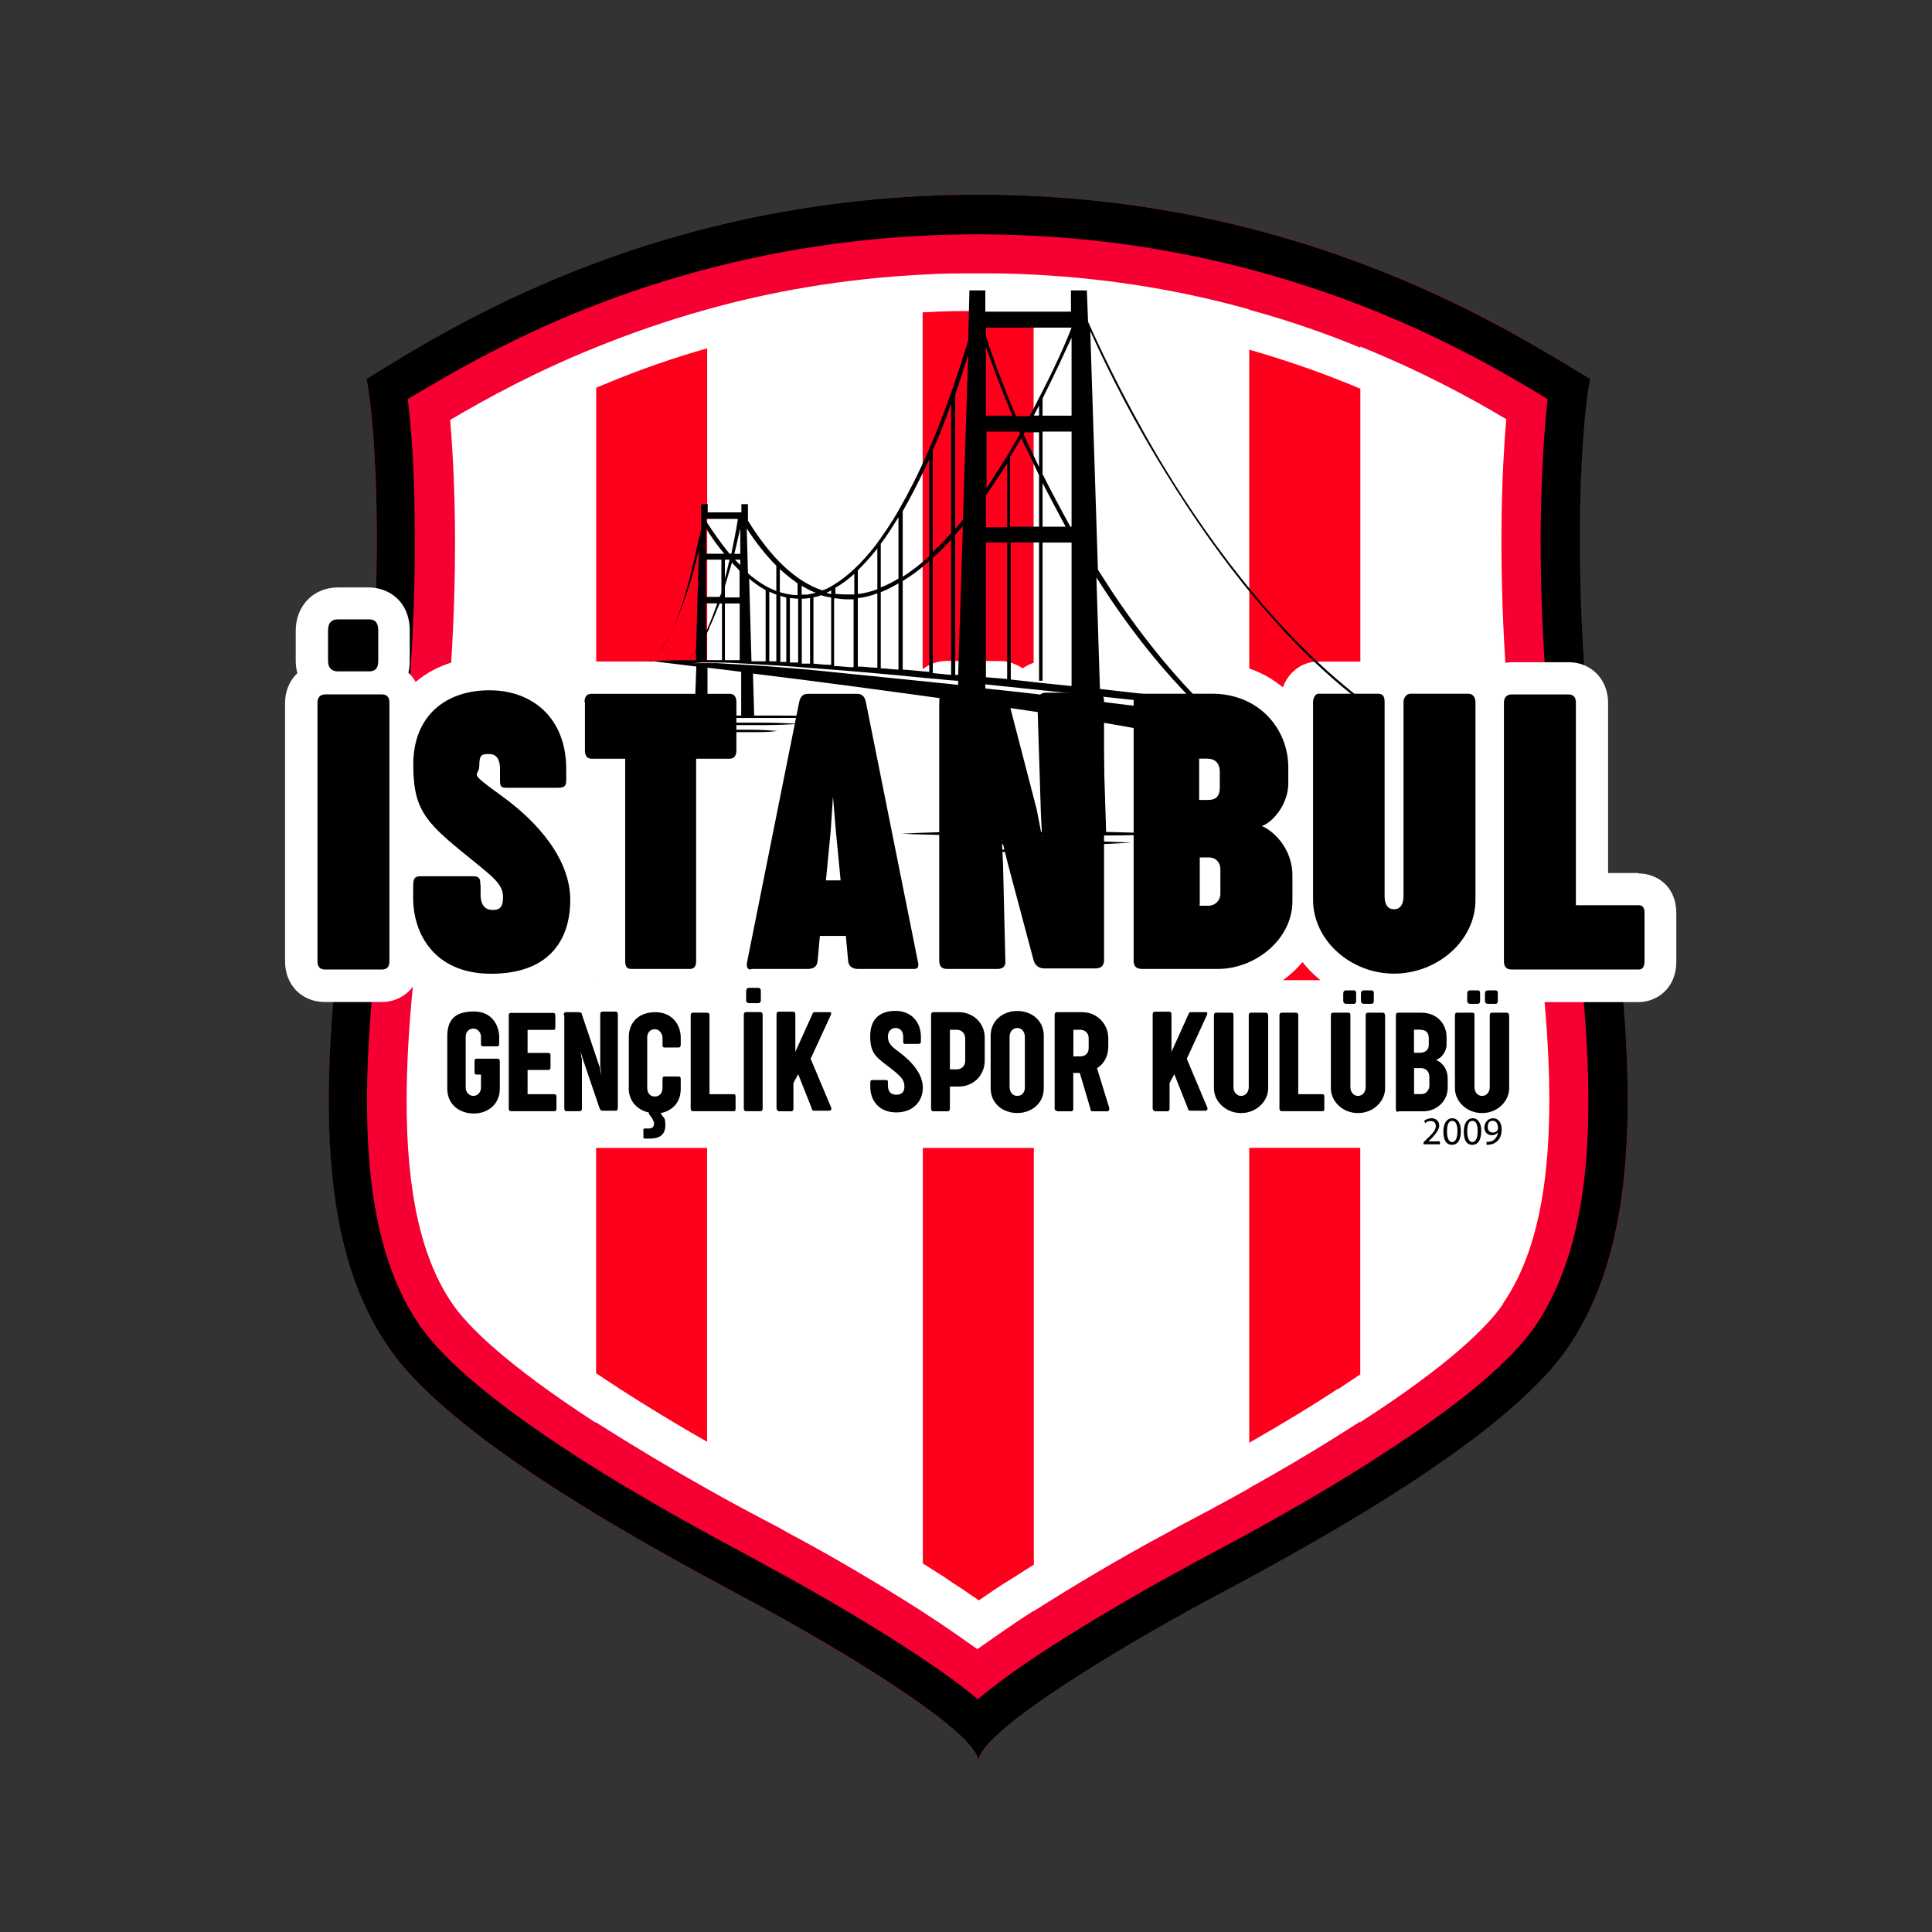
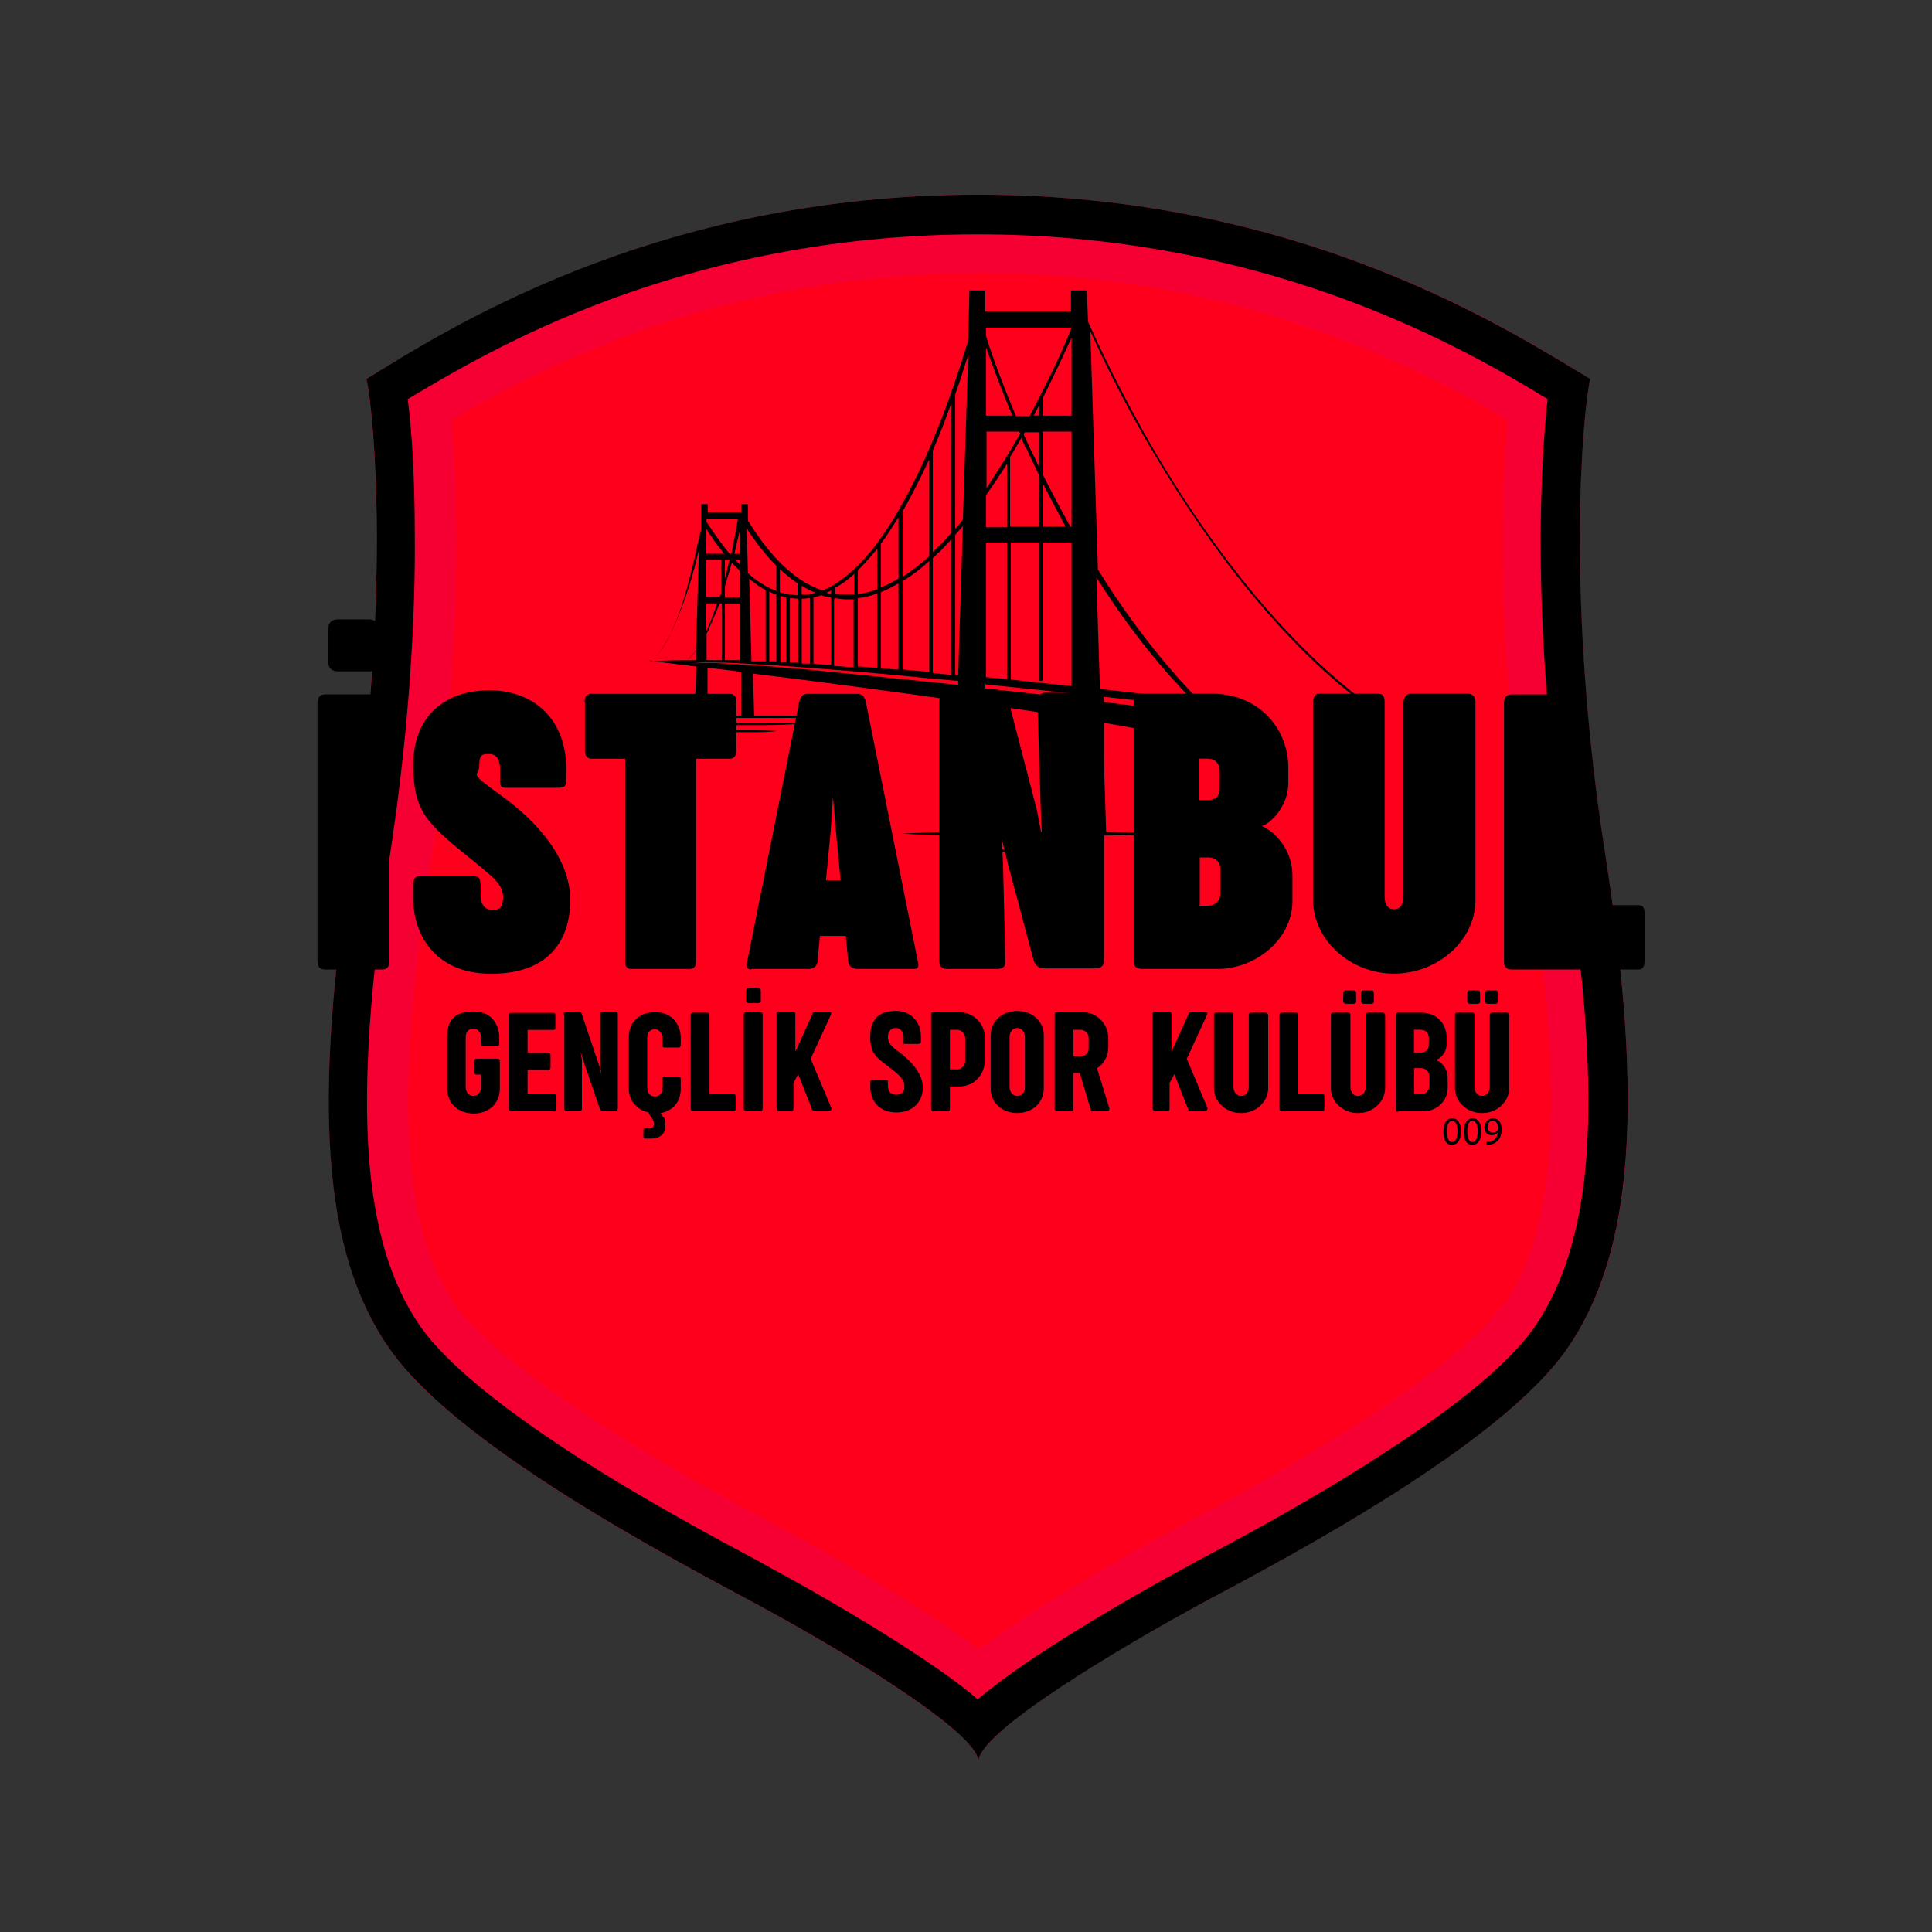
<svg xmlns="http://www.w3.org/2000/svg" id="katman_1" version="1.1" viewBox="0 0 1920 1920" width="1500" height="1500">
  <rect x="0" y="0" width="1920" height="1920" fill="#333333" stroke="none" />
  <SCRIPT id="allow-copy_script" />
  <defs>
    <style>
      .st0 {
        fill: #fff;
      }

      .st1 {
        fill: none;
      }

      .st2 {
        clip-path: url(#clippath-1);
      }

      .st3 {
        isolation: isolate;
      }

      .st4 {
        fill: #f60033;
      }

      .st5 {
        fill: #ff001c;
      }

      .st6 {
        clip-path: url(#clippath);
      }
    </style>
    <clipPath id="clippath">
      <rect class="st1" x="618.9" y="710.6" width="216.6" height="7.6" />
    </clipPath>
    <clipPath id="clippath-1">
      <rect class="st1" x="960.4" y="843.2" width="140.8" height="3.5" />
    </clipPath>
  </defs>
  <path class="st4" d="M972.2,193.5c325.1,0,534,138.5,608,183.1-8.2,37-24.1,222.4,14.7,470.7,38.7,248.2,29.3,397.3-37.6,493-66.3,95.7-275.8,206-359.7,251.2-84.5,45.2-225.4,129.7-225.4,159,0-29.3-140.8-113.3-225.4-159-84.5-45.2-293.4-155.5-359.8-251.2-66.3-95.7-76.3-244.7-37.6-493,38.7-248.2,22.9-433.7,14.7-470.7,73.9-44,282.9-183.1,608-183.1h0Z" />
  <path class="st5" d="M1493.9,1295.7c-14.7,21.1-51.6,59.3-142,117.4-.6,0-1.2.6-1.8,1.2-37,23.5-74.5,45.8-108,64.6-27,15.3-51.6,28.2-71.6,38.7l-9.4,5.3c-46.4,24.6-94.5,53.4-133.2,78.1-5.9,3.5-11.7,7.6-17,11.2-14.1,9.4-26.4,18.2-38.1,26.4-11.7-8.2-24.1-17-38.1-26.4-5.3-3.5-11.2-7.6-17-11.2-38.7-24.6-87.4-53.4-133.2-78.1l-9.4-5.3c-20-10.6-44.6-24.1-71.6-38.7-34-18.8-71.6-41.1-108-64.6-.6,0-1.2-.6-1.8-1.2-90.4-58.7-127.4-96.2-142-117.4-52.2-75.1-59.9-210.1-24.1-436.6,31.7-202.5,28.2-359.8,21.1-441.9,35.8-21.1,84.5-47.5,145-72.2,32.9-13.5,69.8-26.4,110.3-37.6,62.8-17,134.4-30.5,214.2-34.6,18.2-1.2,36.4-1.8,55.2-1.8s37,0,55.2,1.8c79.8,4.1,151.4,17,214.2,34.6,40.5,11.2,76.9,24.1,110.3,37.6,61,24.6,109.7,51.1,145,72.2-7,82.2-10.6,240,21.1,441.9,35.8,226.5,28.2,360.9-24.1,436.6h-1.2Z" />
  <path d="M972.2,232.9c127.4,0,250.6,22.3,367.4,65.7,89.8,33.5,156.1,72.2,198.4,98-3.5,31.1-6.5,78.6-7,136.2,0,71.6,4.1,184.9,25.2,320.4,19.4,123.2,25.8,219.5,20.5,294.6-5.3,72.2-22.3,127.9-51.1,170.2-24.6,35.8-76.9,79.2-154.9,129.1-66.9,43.4-139.1,82.2-182.5,105l-9.4,5.3c-52.2,28.2-107.4,61-147.3,87.4-25.8,17-45.2,31.7-59.9,44-14.1-12.3-33.5-26.4-59.9-44-39.9-26.4-95.1-59.3-147.3-87.4l-9.4-5.3c-42.8-22.9-115-61.6-182.5-105-78.1-50.5-130.3-93.9-154.9-129.1-29.3-42.3-45.8-97.4-51.1-170.2-5.3-75.1,1.2-172,20.5-294.6,21.1-136.2,25.8-249.4,25.2-320.4,0-57.5-2.9-105-7-136.2,42.3-25.2,108.6-64.6,198.4-98,116.8-43.4,240.6-65.7,367.4-65.7M972.2,193.5c-325.1,0-534.6,138.5-608,183.1,8.2,37,24.1,222.4-14.7,470.7-38.7,248.2-29.3,397.3,37.6,493,66.3,95.7,275.8,206,359.8,251.2,84.5,45.2,225.4,129.7,225.4,159,0-29.3,140.8-113.3,225.4-159,84.5-45.2,293.4-155.5,359.7-251.2,66.3-95.7,76.3-244.7,37.6-493-38.7-248.2-22.9-433.7-14.7-470.7-73.9-44-282.9-183.1-608-183.1h0Z" />
  <g>
    <path class="st0" d="M971,271.6c.2,0,.3,0,.5,0s.5,0,.7,0h-1.2Z" />
-     <path class="st0" d="M1628.3,867.6h-30.2v-169.3c0-22.9-16.8-40.2-39-40.2h-56.3c-2.3,0-4.6.2-6.8.6-6.7-106.1-3.6-189.5.9-242.1-35.2-21.1-83.9-47.5-145-72.2v1.1c-.4-.2-.8-.3-1.2-.5-32.5-13.4-69.1-26.2-109.2-37.2v-.3h0c-62.8-17.6-134.4-30.5-214.2-34.6h0c-.4,0-.8,0-1.2,0-18-1.2-36.1-1.2-54.7-1.2-18.5,0-36.5,0-54.5,1.2-79.8,4.1-151.4,17-214.2,34.6-40.5,11.2-76.9,24.1-110.3,37.6-61,24.6-109.2,51.1-145,72.2,0,.2,0,.4,0,.6,0,0,0,0,0,0,2.6,30.8,4.8,72,4.8,122.3,0,35.2-1.1,74.8-3.8,118.3-13.4,4.2-25.3,10.7-35.3,19.2-1.9-3.4-4.4-6.5-7.2-9.2.9-3.7,1.3-7.6,1.3-11.7v-29.9c0-29.6-21.1-43.1-40.8-43.1h-30.5c-24.3,0-42,18.1-42,43.1v29.9c0,4.3.6,8.3,1.6,12.2-7.6,7.2-12.2,17.6-12.2,29.5v257.1c0,23.3,16.7,40.2,39.6,40.2h56.3c13,0,24.1-5.9,31.1-15.3-4.1,41.2-6.1,78.5-6.2,112.2-.2,93.5,15.1,159.3,46.1,203.9,14.7,21.1,51.6,58.7,142,117.4v-.6c.6,0,1.2.6,1.8,1.2,37,23.5,74.5,45.8,108,64.6,27,15.3,51.6,28.2,71.6,38.7l9.4,5.3c46.4,24.6,94.5,53.4,133.2,78.1,5.9,4.1,11.7,7.6,17,11.2,14.1,9.4,26.4,18.2,38.1,26.4,11.7-8.2,24.1-17,38.1-26.4,5.3-3.5,11.2-7.6,17-11.2.2-.1.4-.2.6-.4v.4c38.7-24.6,86.9-53.4,133.2-78.1l9.4-5.3c20-10.6,44.6-23.5,71.6-38.7v-.3c33.9-18.7,71.2-40.9,107.4-64.2.6,0,1.2-.6,1.8-1.2.4-.3.8-.5,1.2-.8v.8c90.4-58.1,127.4-96.2,142-117.4v-.6c40.7-59,54.3-153.6,41.4-299.6h93c18.8,0,37.9-13.8,37.9-40.2v-48.1c0-27.2-19.6-39.6-37.9-39.6ZM592.5,973.7c0,.1.1.3.2.4h-.2v-.4ZM1337.2,380.2c5,2,9.9,4.1,14.7,6.1v271.2h-42.3c-15.8,0-29.3,10.6-34.7,25.6-9.7-8.1-21-14.5-33.4-18.8v-316.8c32.3,9.3,64.4,20.1,95.7,32.8ZM1312.3,974.1h-37.3c7.2-5.2,13.7-11.2,19.4-18,5.2,6.6,11.2,12.7,17.9,18ZM919.9,310.3c17.6-1.2,35.2-1.2,52.8-1.2l-.6,1.2c17.6,0,35.2,0,52.8,1.2.8,0,1.6,0,2.3.1v347.1c-3.9,1.3-7.6,3.1-10.9,5.5-5.6-3.8-12.1-6.3-19.2-7.2l-55.6-.2c-9.5,0-18,3-24.6,8.3v-354.7c1,0,2-.1,2.9-.2ZM607.7,379c31-12.6,63-23.8,95.1-32.8v311.2h-110.3v-272.1c5-2.1,10.1-4.2,15.3-6.3ZM615.9,1380.2h-.6c0-.6-.6-.6-1.2-1.2-7.7-5-14.9-9.7-21.7-14.3v-223.9h110.3v292c-32.3-18.3-60.8-35.9-86.9-52.6ZM1006.8,1568c-6.5,4.1-12.3,7.6-17.6,11.2-5.9,4.1-11.2,7.6-16.4,11.2-5.3-3.5-10.6-7-16.4-11.2-5.3-3.5-11.2-7-17.6-11.7-7-4.5-14.2-9.1-21.7-13.8v-412.9h110.3v414.2c-7.1,4.4-13.9,8.7-20.5,13ZM1331.3,1379.6s-.6.6-1.2.6h-.6c-26.3,17.4-55.2,34.8-88,53.6v-293.1h110.3v225.2c-6.5,4.4-13.3,8.9-20.5,13.6Z" />
  </g>
  <g>
    <path d="M478,1066.8v14.1c0,4.7-3.5,8.2-7.6,8.2s-7.6-3.5-7.6-8.2v-50.5c0-4.7,2.9-8.2,7.6-8.2s7.6,4.1,7.6,8.2v6.5c0,1.8,0,2.9,2.3,2.9h13.5c1.8,0,2.3-.6,2.3-2.9v-6.5c0-8.8-5.3-25.2-25.2-25.2s-26.4,9.4-26.4,24.6v52.2c0,15.8,12.3,24.6,26.4,24.6s25.8-9.4,25.8-24.6v-27c0-1.8-.6-2.9-2.3-2.9h-20.5c-1.8,0-2.3.6-2.3,2.3v11.2c0,1.8.6,2.3,2.3,2.3h5.3l-1.2-1.2Z" />
    <path d="M505.6,1008.7v92.7c0,1.8.6,2.9,2.3,2.9h42.8c1.2,0,2.3-.6,2.3-2.3v-12.3c0-1.8-1.2-2.3-2.3-2.3h-26.4v-24.1h20.5c1.2,0,2.3-.6,2.3-2.3v-12.3c0-1.8-1.2-2.3-2.3-2.3h-20.5v-22.9h25.8c1.2,0,1.8-.6,1.8-2.3v-11.7c0-1.8-.6-2.9-1.8-2.9h-42.3c-1.8,0-2.3,1.2-2.3,2.9v-.6Z" />
    <path d="M560.8,1008.7v92.7c0,1.8.6,2.9,2.3,2.9h12.9c1.8,0,2.3-1.2,2.3-2.9v-49.3c-.6,0-1.2-7-1.2-7l1.8,6.5,17,49.9c.6,1.8,1.8,2.3,2.9,2.3h12.9c1.8,0,2.3-1.2,2.3-2.9v-92.7c0-2.3-1.2-2.9-2.3-2.9h-12.9c-1.8,0-2.3,1.2-2.3,2.9v52.8c.6,0,1.2,7.6,1.2,7.6l-1.8-8.2-17.6-52.2c0-1.8-1.8-2.3-2.9-2.3h-12.9c-1.8,0-2.3,1.2-2.3,2.9h.6Z" />
    <path d="M624.8,1081.5c0,12.9,8.8,21.7,20,24.1v1.2l2.9,4.1c1.2,1.8,2.3,4.1,2.3,5.9,0,2.9-1.8,4.7-5.3,4.7h-3.5c-1.2,0-1.8,0-1.8,1.2v7c0,1.2,0,1.8,1.8,1.8h5.3c8.2,0,14.7-3.5,14.7-12.9s-1.8-7-3.5-10.6l-1.2-1.8c11.7-2.3,20-10.6,20-24.1v-9.4c0-2.3-.6-2.9-2.3-2.9h-13.5c-1.8,0-2.3.6-2.3,2.9v8.2c0,4.7-2.3,8.8-7.6,8.8s-7.6-4.1-7.6-8.8v-49.9c0-4.7,2.9-8.2,7.6-8.2s7.6,4.7,7.6,8.8v6.5c0,1.8,0,2.9,2.3,2.9h13.5c1.8,0,2.3-1.2,2.3-2.9v-7c0-12.3-8.2-25.2-25.2-25.2s-26.4,10.6-26.4,24.6v52.2-1.2Z" />
    <path d="M686.4,1101.4c0,1.8.6,2.9,2.3,2.9h40.5c1.2,0,1.8-.6,1.8-2.3v-12.3c0-1.8-.6-2.3-1.8-2.3h-24.1v-78.1c0-1.8-.6-2.9-2.3-2.9h-14.1c-1.8,0-2.3,1.2-2.3,2.9v92.7-.6Z" />
    <path d="M739.2,1101.4c0,1.8.6,2.9,2.3,2.9h14.1c1.8,0,2.3-1.2,2.3-2.9v-92.7c0-1.8-.6-2.9-2.3-2.9h-14.1c-1.8,0-2.3,1.2-2.3,2.9v92.7ZM741.5,994c0,2.3,1.8,2.9,2.9,2.9h8.8c1.8,0,2.9-.6,2.9-2.9v-8.8c0-2.3-.6-3.5-2.9-3.5h-8.8c-2.3,0-2.9,1.8-2.9,3.5v8.8Z" />
    <path d="M772.1,1104.4h14.1c1.8,0,2.3-1.2,2.3-2.9v-25.2l4.7-8.8,13.5,34c0,1.8,1.2,2.3,2.9,2.3h14.7c1.2,0,2.3-1.2,1.8-2.9l-20.5-48.7,20-43.4c.6-1.2.6-2.9-.6-2.9h-14.7c-1.8,0-2.3,0-2.9,1.8l-17,37.6v-37c0-1.8-.6-2.9-2.3-2.9h-14.1c-1.8,0-2.3,1.2-2.3,2.9v92.7c0,1.8.6,2.9,2.3,2.9l-1.8.6Z" />
    <path d="M882.4,1076.2c0-2.3,0-2.9-2.3-2.9h-12.9c-2.3,0-2.3,1.2-2.3,3.5v3.5c0,13.5,8.8,25.2,25.8,25.2s26.4-11.2,26.4-24.6-10.6-25.8-24.1-35.8c-6.5-4.7-10.6-8.2-10.6-14.7s4.1-8.8,7.6-8.8c5.3,0,7.6,4.1,7.6,8.8v4.1c0,1.8,0,2.9,1.8,2.9h12.9c2.3,0,2.9-.6,2.9-2.9v-4.1c0-15.8-10.6-25.8-25.2-25.8s-25.2,7-25.2,25.2,6.5,21.1,21.7,32.9c8.8,7,12.3,10.6,12.3,17s-3.5,8.2-8.2,8.2-8.2-2.3-8.2-9.4v-2.9.6Z" />
    <path d="M927.6,1104.4h14.1c1.8,0,2.3-1.2,2.3-2.9v-21.7h8.8c14.7,0,25.8-11.2,25.8-25.8v-22.9c0-14.1-11.2-25.2-25.8-25.2h-25.2c-1.8,0-2.3,1.2-2.3,2.9v92.7c0,1.8.6,2.9,2.3,2.9h0ZM944,1062.7v-39.3h7c4.7,0,8.2,3.5,8.2,8.8v22.3c0,4.7-3.5,8.2-8.2,8.2h-7Z" />
    <path d="M984.5,1081.5c0,15.3,12.3,24.6,26.4,24.6s26.4-9.4,26.4-24.6v-52.2c0-15.3-12.3-24.6-26.4-24.6s-26.4,9.4-26.4,24.6v52.2ZM1003.3,1030.4c0-4.7,2.9-8.8,7.6-8.8s7.6,4.1,7.6,8.8v50.5c0,4.7-2.9,8.2-7.6,8.2s-7.6-4.1-7.6-8.8v-49.9Z" />
    <path d="M1050.2,1104.4h14.1c1.8,0,2.3-1.2,2.3-2.3v-35.8h6.5l10.6,35.8c0,1.8.6,2.3,2.3,2.3h14.7c1.2,0,1.8-1.8,1.8-2.9l-12.3-39.9c6.5-4.1,11.2-11.2,11.2-21.7v-8.2c0-14.1-11.2-25.8-25.8-25.8h-25.2c-1.8,0-2.3,1.2-2.3,2.9v92.7c0,1.8.6,2.3,2.3,2.3v.6ZM1066.7,1023.4h7c4.7,0,8.2,3.5,8.2,8.2v10c0,4.7-2.9,8.2-8.2,8.2h-7v-26.4Z" />
    <path d="M1145.9,1104.4h14.1c1.8,0,2.3-1.2,2.3-2.9v-25.2l4.7-8.8,13.5,34c0,1.8,1.2,2.3,2.9,2.3h14.7c1.2,0,2.3-1.2,1.8-2.9l-20.5-48.7,20-43.4c.6-1.2.6-2.9-.6-2.9h-14.7c-1.8,0-2.3,0-2.9,1.8l-17,37.6v-37c0-1.8-.6-2.9-2.3-2.9h-14.1c-1.8,0-2.3,1.2-2.3,2.9v92.7c0,1.8.6,2.9,2.3,2.9l-1.8.6Z" />
    <path d="M1233.9,1106.1c14.1,0,26.4-11.2,26.4-24.6v-72.2c0-1.2-.6-2.9-2.3-2.9h-14.7c-1.8,0-2.3,1.2-2.3,2.9v71c0,4.7-2.9,8.8-7.6,8.8s-7.6-4.1-7.6-8.8v-71c0-1.8,0-2.9-2.3-2.9h-15.3c-1.2,0-1.8,1.2-1.8,2.9v72.2c0,13.5,12.3,24.6,26.4,24.6h1.2Z" />
    <path d="M1271.5,1101.4c0,1.8.6,2.9,2.3,2.9h40.5c1.2,0,1.8-.6,1.8-2.3v-12.3c0-1.8-.6-2.3-1.8-2.3h-24.1v-78.1c0-1.8-.6-2.9-2.3-2.9h-14.1c-1.8,0-2.3,1.2-2.3,2.9v92.7-.6Z" />
    <path d="M1350.1,1106.1c14.1,0,26.4-11.2,26.4-24.6v-72.2c0-1.2-.6-2.9-2.3-2.9h-14.7c-1.8,0-2.3,1.2-2.3,2.9v71c0,4.7-2.9,8.8-7.6,8.8s-7.6-4.1-7.6-8.8v-71c0-1.8,0-2.9-2.3-2.9h-15.3c-1.2,0-1.8,1.2-1.8,2.9v72.2c0,13.5,12.3,24.6,26.4,24.6h1.2ZM1355.4,997.6h7.6c1.2,0,2.3-.6,2.3-2.9v-7.6c0-1.8-.6-2.9-2.3-2.9h-7.6c-1.8,0-2.9,1.2-2.9,2.9v7.6c0,1.8,1.2,2.9,2.9,2.9ZM1337.8,997.6h7.6c1.2,0,2.3-.6,2.3-2.9v-7.6c0-1.8-.6-2.9-2.3-2.9h-7.6c-1.8,0-2.9,1.2-2.9,2.9v7.6c0,1.8,1.2,2.9,2.9,2.9Z" />
    <path d="M1390,1104.4h24.6c12.3,0,24.1-9.4,24.1-23.5v-8.8c0-12.3-8.2-17.6-11.7-18.8,4.7-1.2,10.6-7.6,10.6-15.3v-7c0-14.1-10-24.6-25.2-24.6h-22.9c-1.8,0-2.3,1.2-2.3,2.9v92.7c0,1.8.6,2.9,2.3,2.9l.6-.6ZM1405.3,1087.3v-25.8h7c4.1,0,8.2,2.9,8.2,8.8v8.8c0,3.5-2.9,8.2-7.6,8.2h-7.6ZM1411.7,1023.4c4.7,0,8.2,2.3,8.2,8.2v7c0,5.9-5.3,7.6-8.2,7.6h-6.5v-22.9h6.5Z" />
    <path d="M1473.4,1106.1c14.1,0,26.4-11.2,26.4-24.6v-72.2c0-1.2-.6-2.9-2.3-2.9h-14.7c-1.8,0-2.3,1.2-2.3,2.9v71c0,4.7-2.9,8.8-7.6,8.8s-7.6-4.1-7.6-8.8v-71c0-1.8,0-2.9-2.3-2.9h-15.3c-1.2,0-1.8,1.2-1.8,2.9v72.2c0,13.5,12.3,24.6,26.4,24.6h1.2ZM1478.6,997.6h7.6c1.2,0,2.3-.6,2.3-2.9v-7.6c0-1.8-.6-2.9-2.3-2.9h-7.6c-1.8,0-2.9,1.2-2.9,2.9v7.6c0,1.8,1.2,2.9,2.9,2.9ZM1461,997.6h7.6c1.2,0,2.3-.6,2.3-2.9v-7.6c0-1.8-.6-2.9-2.3-2.9h-7.6c-1.8,0-2.9,1.2-2.9,2.9v7.6c0,1.8,1.2,2.9,2.9,2.9Z" />
  </g>
  <path d="M1351.9,694.1c-89.2-68.7-159.6-169.6-202.5-242.4-35.2-59.9-58.7-110.9-68.1-132l-1.2-31.1h-15.8v21.1h-85.1v-21.1h-15.8l-1.2,49.9c-7.6,24.6-21.1,67.5-39.9,110.3-9.4,21.7-19.4,41.1-28.8,57.5h0c-7.6,13.5-15.8,25.2-23.5,35.8-14.1,18.2-28.8,31.7-42.8,39.9h0c-3.5,2.3-6.5,3.5-10,4.7-26.4-8.8-51.1-32.3-73.9-69.3v-16.4h-6.5v8.2h-33.5v-8.2h-6.5v25.2c-2.3,9.4-4.7,18.8-6.5,28.2-2.9,12.3-5.9,24.6-9.4,36.4s-7.6,24.1-12.9,35.2c-2.3,5.9-5.3,11.2-8.8,16.4-2.9,5.3-7,10-11.2,14.1h-4.1s18.2,2.3,48.1,5.9l-1.8,49.3h12.9v-48.1c10,1.2,21.1,2.3,33.5,4.1v44h12.9l-1.2-42.3c58.1,7,132.6,17,204.2,27l-4.1,130.9h32.9v-126.8c29.9,4.1,58.7,8.2,85.1,12.9v114.4h32.9l-3.5-109.7c34.6,5.9,63.4,11.2,83.3,15.8l5.3-29.3v30.5h8.2c-4.7-10.6-2.9-23.5,4.7-32.3,0-2.3,1.2-5.3,2.3-7.6h-7.6l-2.3-1.2c-38.7-39.9-71.6-84.5-98.6-127.9l-7.6-237.1c11.2,24.6,32.9,71,64.6,123.8,27.6,46.4,56.9,89.2,86.9,126.8,37,45.8,74.5,84.5,113.3,114.4h6.5-2.9ZM927,447.7c7-15.8,12.9-31.7,18.2-46.4v128.5c-4.7,5.3-8.8,10-13.5,14.1l-4.7,4.7v-101.5.6ZM927,554.5c2.3-2.3,5.3-4.7,7.6-7,3.5-3.5,7-7.6,10.6-11.2v134.4c-5.9-.6-12.3-1.2-18.2-1.8v-114.4ZM897.1,508.1c8.8-15.3,17.6-32.9,26.4-51.6v96.2c-8.8,8.2-17.6,14.7-26.4,20.5v-65.1h0ZM897.1,577.4c8.8-5.3,17.6-11.7,26.4-20v110.3c-8.8-.6-17.6-1.8-26.4-2.3v-88h0ZM875.3,540.4c5.9-7.6,11.7-17,17.6-26.4v61c-5.9,3.5-11.7,6.5-17.6,8.8v-44,.6ZM875.3,588.5c5.9-2.3,11.7-5.3,17.6-8.8v85.7c-5.9,0-11.7-1.2-17.6-1.2v-75.7h0ZM852.5,566.8c6.5-6.5,12.9-13.5,19.4-21.7v40.5c-6.5,2.3-12.9,4.1-19.4,4.7v-23.5ZM852.5,594.4c6.5-.6,12.9-2.3,19.4-4.7v73.9c-6.5,0-12.9-1.2-19.4-1.2v-68.1ZM829.6,584.4c6.5-3.5,12.9-8.2,19.4-14.1v20.5h0c-6.5,0-12.3,0-18.8-.6v-5.9h-.6ZM829.6,594.4c4.1.6,7.6,1.2,11.7,1.2h7v67.5c-6.5,0-12.9-1.2-19.4-1.2v-66.3l.6-1.2ZM826,586.8v3.5c-1.2,0-2.9-.6-4.7-1.2,1.2-.6,2.9-1.2,4.7-2.3h0ZM826,593.8v66.9c-5.9,0-11.7-.6-17.6-1.2v-65.7h-.6c2.9-.6,5.9-1.2,8.2-2.3,3.5,1.2,6.5,1.8,10,2.3h0ZM796.7,582.1c4.7,2.9,9.4,5.3,14.1,7-2.9.6-5.3,1.2-8.2,1.8h-5.9v-9.4.6ZM796.7,595c2.3,0,4.1,0,6.5-.6h1.8v65.1h-8.2v-64.6ZM775,565.6c5.9,5.3,11.7,10,17.6,14.1v11.7c-5.9,0-11.7-1.2-17.6-2.9v-22.9ZM793.2,595v63.4h-8.2v-64c2.9,0,5.3.6,8.2.6h0ZM781.4,593.8v64h-5.9v-65.7c1.8.6,4.1,1.2,5.9,1.8ZM771.5,562.1v25.2c-9.4-3.5-18.8-9.4-28.2-17.6l-1.2-44.6c9.4,14.7,19.4,27,29.3,37ZM771.5,590.9v66.3h-7v-69.3c2.3,1.2,4.7,2.3,7,2.9ZM760.9,586.2v71h-14.1l-2.3-82.2c2.3,2.3,5.3,4.1,7.6,5.9,2.9,2.3,6.5,4.1,9.4,5.9l-.6-.6ZM720.4,593.8v-11.2c2.3-7.6,4.7-15.8,7-23.5,2.3,2.9,5.3,5.3,7.6,8.2v26.4h-14.7ZM735.1,599.7v56.3h-14.7v-56.3h14.7ZM720.4,575v-18.8h4.7c-1.8,6.5-2.9,12.3-4.7,18.8ZM730.4,556.2h5.3v5.3l-5.3-5.3ZM729.8,550.4c1.8-8.2,4.1-17,5.9-25.2v25.2h-5.9ZM701.6,515.7h31.7c-1.8,11.7-4.1,22.9-6.5,34.6h-1.8c-7.6-9.4-15.3-20-22.9-31.7v-2.3l-.6-.6ZM701.6,525.1c5.9,9.4,11.7,17.6,18.2,25.2h-18.2v-25.2ZM704.6,624.3c4.1-8.2,7-16.4,10.6-24.6h2.3v56.3h-15.3v-26.4c1.2-1.8,1.8-3.5,2.9-5.3h-.6ZM701.6,627.8v-28.2h11.2c-2.9,8.2-5.9,16.4-9.4,24.1,0,1.2-1.2,2.3-1.8,3.5v.6ZM701.6,556.2h15.3v32.3c0,1.8-1.2,3.5-1.8,4.7h-13.5v-37ZM658.2,643.7c3.5-5.3,6.5-10.6,9.4-16.4,5.3-11.2,10-23.5,14.1-35.2,4.1-11.7,7.6-24.1,10.6-36.4.6-3.5,1.8-6.5,2.3-10l-2.9,100.4c-2.3,3.5-5.3,6.5-8.2,9.4,2.9-2.3,5.9-5.9,8.2-8.8v9.4c-16.4,0-31.1,0-44.6,1.2,4.7-4.1,8.2-8.8,11.7-13.5h-.6ZM952.2,680.7c-8.8-1.2-18.2-1.8-27-2.9-40.5-4.1-81-8.2-121.5-12.3-20.5-1.8-40.5-3.5-61-4.7-10-.6-20.5-1.2-30.5-1.8h-15.3c-5.3,0-10,0-15.3.6,5.3-.6,10-.6,15.3-1.2h15.3c10,0,20.5.6,30.5,1.2,20.5,1.2,40.5,2.3,61,4.1,40.5,2.9,81,6.5,121.5,10.6,8.8.6,17.6,1.8,27,2.3v4.1ZM952.2,670.7h-2.9v-139.1c2.3-2.9,5.3-5.9,7.6-8.8l-4.7,147.9ZM956.9,516.3c-2.3,3.5-5.3,6.5-7.6,9.4v-133.8h0c5.3-14.7,9.4-28.2,12.9-39.3l-5.3,163.7ZM1032.6,428.9v35.2c-3.5-7-6.5-14.1-10-20.5-1.8-4.1-3.5-8.2-5.3-11.7,0-.6.6-1.8,1.2-2.3h14.1v-.6ZM1027.3,413c1.8-3.5,3.5-6.5,5.3-10v10h-5.3ZM1019.7,444.7c4.1,9.4,8.8,18.8,12.9,27.6v51.1h-28.8v-69.3c0-.6.6-1.2,1.2-1.8,3.5-5.9,7-11.7,10-17,1.2,2.9,2.9,6.5,4.1,9.4h.6ZM1032.6,539.2v137.3h3.5v-137.3h28.8v142.6c-18.8-1.8-39.3-4.1-60.4-6.5v-136.2h28.8-.6ZM1036.1,523.4v-43.4c7.6,14.7,15.3,29.3,22.9,43.4h-22.9ZM1063.7,523.4c-10-18.2-19.4-35.8-27.6-52.2v-42.3h28.8v94.5h-1.2,0ZM1036.1,413v-17c12.3-24.6,22.3-46.4,28.8-60.4v77.5h-28.8ZM979.8,325.6h85.1c-5.3,14.1-16.4,39.3-32.3,69.8h0c-2.9,5.9-5.9,11.7-9.4,18.2h-13.5c-14.1-33.5-24.1-61-29.9-79.8v-8.2h0ZM979.8,345c6.5,17.6,14.7,41.1,26.4,68.1h-26.4v-68.1ZM979.8,428.9h32.9c0,.6.6,1.2,1.2,1.8-3.5,6.5-7.6,12.9-11.2,19.4-7.6,12.3-15.3,24.1-22.3,35.2v-56.3h-.6ZM979.8,492.3c7-10,14.1-20.5,21.1-31.7v63.4h-21.1v-31.7h0ZM979.8,539.2h21.1v135.6c-7-.6-14.1-1.2-21.1-1.8v-133.8ZM1184.6,695.3h-2.3s-35.2-4.7-89.2-10.6l-3.5-110.9c29.3,46.4,61,86.9,95.1,121.5ZM1168.2,700v6.5c-41.1-5.3-81.6-10-122.1-14.7-22.3-2.9-44.6-5.3-66.9-7.6v-4.1c22.3,2.3,44.6,4.7,66.9,7,40.5,4.1,81,8.8,121.5,12.9h.6Z" />
  <g class="st6">
    <path d="M827.8,712.3c-17.6-.6-35.2-1.2-52.8-1.2h-105.6c-17.6,0-35.2.6-52.8,1.2,17.6.6,35.2,1.2,52.8,1.2h105.6c17.6,0,35.2,0,52.8-1.2Z" />
  </g>
  <path d="M796.1,719.4c-12.3-.6-24.6-1.2-37-1.2h-72.8c-12.3,0-24.6.6-37,1.2,12.3.6,24.6,1.2,37,1.2h72.8c12.3,0,24.6-.6,37-1.2Z" />
  <path d="M772.6,726.4c-8.2-.6-16.4-1.2-24.6-1.2h-49.3c-8.2,0-16.4.6-24.6,1.2,8.2.6,16.4,1.2,24.6,1.2h49.3c8.2,0,16.4,0,24.6-1.2Z" />
  <path d="M1164.7,828.5c-22.3-.6-44.6-1.2-67.5-1.8h-133.8c-22.3,0-44.6.6-67.5,1.8,22.3,1.2,44.6,1.2,67.5,1.8h133.8c22.3,0,45.2-.6,67.5-1.8Z" />
-   <path d="M1124.2,837.3c-15.8-.6-31.1-1.2-46.9-1.8h-93.9c-15.8,0-31.1.6-46.9,1.8,15.8,1.2,31.1,1.2,46.9,1.8h93.9c15.8,0,31.1-.6,46.9-1.8Z" />
  <g class="st2">
    <path d="M1093.7,846.1c-10.6-.6-21.1-1.2-31.7-1.8-10.6-.6-10.6,0-15.8,0h-47.5c-10.6,0-21.1.6-31.7,1.8,10.6,1.2,21.1,1.2,31.7,1.8,10.6.6,21.1,0,31.7,0h31.7c10.6,0,21.1-.6,31.7-1.8Z" />
  </g>
  <g class="st3">
    <g class="st3">
-       <path d="M1414.7,1137.2v-2.1l2.7-2.6c6.5-6.2,9.5-9.5,9.5-13.4,0-2.6-1.3-5-5.1-5s-4.2,1.2-5.4,2.2l-1.1-2.4c1.8-1.5,4.3-2.6,7.2-2.6,5.5,0,7.8,3.8,7.8,7.4s-3.4,8.5-8.8,13.7l-2,1.9h0c0,0,11.5,0,11.5,0v2.9h-16.3Z" />
      <path d="M1451.8,1124.2c0,8.7-3.2,13.5-8.9,13.5s-8.4-4.7-8.5-13.1c0-8.6,3.7-13.3,8.9-13.3s8.5,4.8,8.5,12.9ZM1438,1124.6c0,6.6,2,10.4,5.2,10.4s5.2-4.1,5.2-10.7-1.6-10.4-5.2-10.4-5.2,3.7-5.2,10.7Z" />
      <path d="M1472,1124.2c0,8.7-3.2,13.5-8.9,13.5s-8.4-4.7-8.4-13.1c0-8.6,3.7-13.3,8.9-13.3s8.5,4.8,8.5,12.9ZM1458.1,1124.6c0,6.6,2,10.4,5.2,10.4s5.2-4.1,5.2-10.7-1.6-10.4-5.2-10.4-5.2,3.7-5.2,10.7Z" />
      <path d="M1477.2,1134.8c.7,0,1.6,0,2.8-.1,2-.3,3.9-1.1,5.3-2.5,1.7-1.5,2.9-3.8,3.4-6.8h-.1c-1.4,1.7-3.5,2.8-6,2.8-4.6,0-7.5-3.5-7.5-7.8s3.5-9.1,8.7-9.1,8.5,4.2,8.5,10.8-1.9,9.6-4.4,12c-2,1.9-4.7,3.1-7.4,3.4-1.3.2-2.4.2-3.2.2v-2.8ZM1478.5,1120.1c0,3.2,1.9,5.4,4.9,5.4s4.1-1.1,5-2.7c.2-.3.3-.7.3-1.3,0-4.4-1.6-7.7-5.2-7.7s-5,2.6-5,6.2Z" />
    </g>
  </g>
  <path d="M315.5,955.3c0,5.3,2.3,8.2,7.6,8.2h56.3c5.3,0,7.6-2.9,7.6-8.2v-257c0-5.3-2.3-8.2-7.6-8.2h-56.3c-4.7,0-7.6,2.9-7.6,8.2v257ZM326,656.6c0,8.2,4.7,10.6,10,10.6h30.5c5.9,0,9.4-2.3,9.4-10.6v-29.9c0-7-2.3-11.2-9.4-11.2h-30.5c-7.6,0-10,4.7-10,11.2v29.9Z" />
  <path d="M477.4,879.6c0-7-1.2-8.8-7.6-8.8h-51.6c-6.5,0-7.6,2.3-7.6,11.2v10.6c0,34.6,20.5,75.1,77.5,75.1s78.6-32.9,78.6-73.4-32.3-77.5-68.1-103.3c-35.8-25.8-22.3-18.2-22.3-29.9s2.9-11.7,10-11.7,10.6,5.3,10.6,14.7v10.6c0,6.5.6,8.2,6.5,8.2h50.5c7.6,0,8.8-1.8,8.8-8.2v-10.6c0-49.9-32.9-78.1-76.3-78.1s-75.7,25.2-75.7,73.9,14.7,59.3,64,99.2c16.4,13.5,25.2,20.5,25.2,32.3s-4.7,12.9-10.6,12.9-11.7-3.5-11.7-15.3v-9.4Z" />
  <path d="M581.3,697.7v48.1c0,5.3,2.3,8.2,6.5,8.2h33.5v201.3c0,5.3,1.8,7.6,5.9,7.6h58.7c3.5,0,5.9-2.3,5.9-7.6v-201.3h33.5c4.1,0,6.5-2.9,6.5-8.2v-48.1c0-5.3-2.3-8.2-6.5-8.2h-137.9c-4.1,0-6.5,2.9-6.5,8.2h.6Z" />
  <path d="M746.8,962.9h56.3c5.3,0,8.8-2.3,9.4-7.6l2.3-25.2h25.8l2.3,25.2c.6,5.3,4.7,7.6,9.4,7.6h56.3c4.1,0,4.7-2.9,3.5-7.6l-51.6-257.6c-1.2-5.3-3.5-8.2-8.8-8.2h-48.7c-5.3,0-7.6,2.9-8.8,8.2l-51.6,257.6c-1.2,5.3,0,8.2,3.5,8.2l.6-.6ZM820.8,874.9l4.7-48.7,2.3-34.6,2.9,34.6,4.7,48.7h-14.7Z" />
  <path d="M933.4,697.7v257c0,5.3,2.3,8.2,7.6,8.2h50.5c5.3,0,8.2-2.9,7.6-8.2l-2.3-96.2-1.2-24.6,5.9,24.1,25.8,96.8c1.8,5.3,5.9,7.6,10.6,7.6h51.1c5.3,0,8.2-2.9,8.2-8.2v-257.6c0-6.5-4.1-8.2-7.6-8.2h-50.5c-5.3,0-8.2,4.1-8.2,8.2l3.5,110.9,1.2,24.6-5.3-27.6-28.2-108.6c-1.8-4.7-5.3-7.6-9.4-8.2h-51.6c-4.7,0-7.6,2.9-7.6,8.2v1.8Z" />
  <path d="M1134.2,962.9h76.3c36.4,0,73.9-28.8,73.9-67.5v-25.2c0-28.8-21.1-45.8-30.5-49.3,10-2.9,26.4-21.1,26.4-42.3v-15.8c0-39.3-29.9-73.4-75.7-73.4h-70.4c-4.7,0-7.6,2.9-7.6,8.2v257c0,5.3,2.3,8.2,7.6,8.2ZM1192.3,899.6v-47.5h8.8c7.6,0,11.7,5.3,11.7,11.7v24.6c0,6.5-5.3,11.7-11.7,11.7h-9.4l.6-.6ZM1200.5,754c5.9,0,11.7,3.5,11.7,12.9v15.8c0,10-5.3,12.3-11.7,12.3h-8.8v-41.1h8.8Z" />
  <path d="M1385.3,967.6c42.8,0,81-32.3,81-73.4v-196.6c0-4.1-2.3-8.2-7-8.2h-57.5c-4.1,0-7,4.1-7,8.2v192.5c0,6.5-1.8,13.5-9.4,13.5s-9.4-6.5-9.4-13.5v-192.5c0-4.7-1.2-8.2-6.5-8.2h-59.3c-2.9,0-5.3,4.1-5.3,8.2v196.6c0,40.5,37.6,73.4,80.4,73.4h0Z" />
  <path d="M1628.3,899.6h-62.2v-201.3c0-5.3-2.3-8.2-7.6-8.2h-56.3c-4.7,0-7.6,2.9-7.6,8.2v257c0,5.3,2.3,8.2,7.6,8.2h126.2c4.1,0,5.9-2.9,5.9-8.2v-48.1c0-5.3-1.8-7.6-5.9-7.6Z" />
</svg>